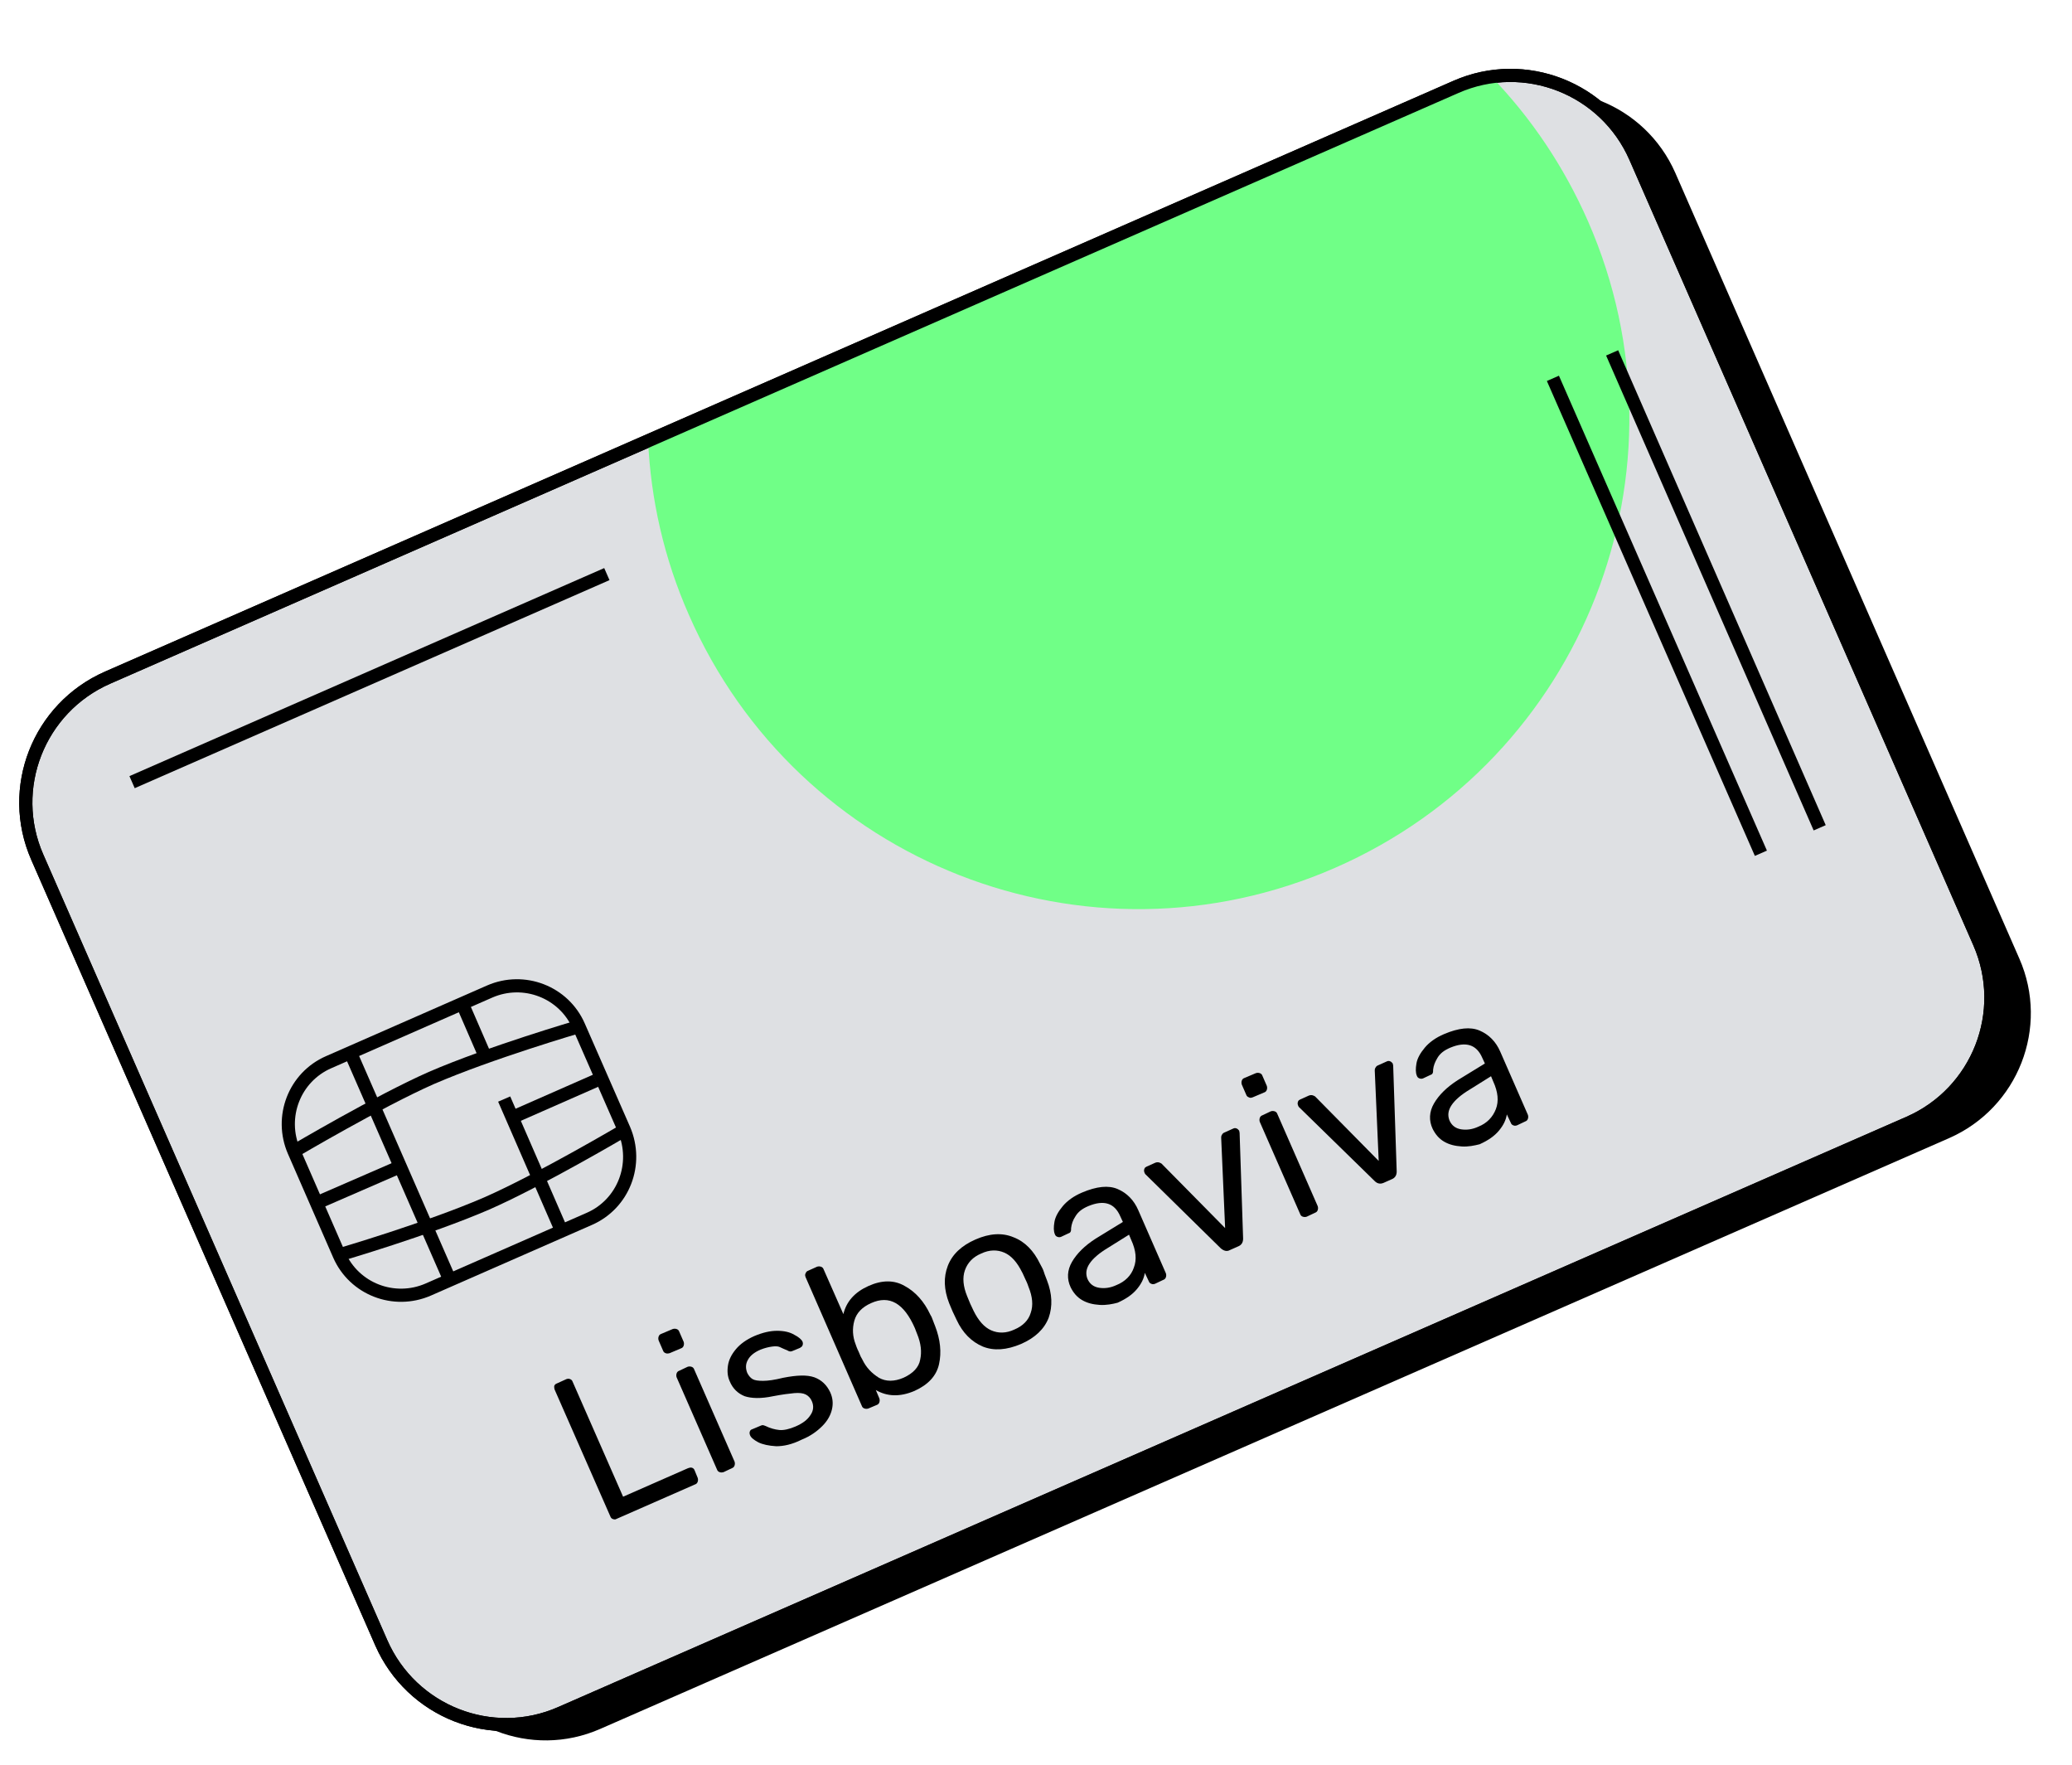
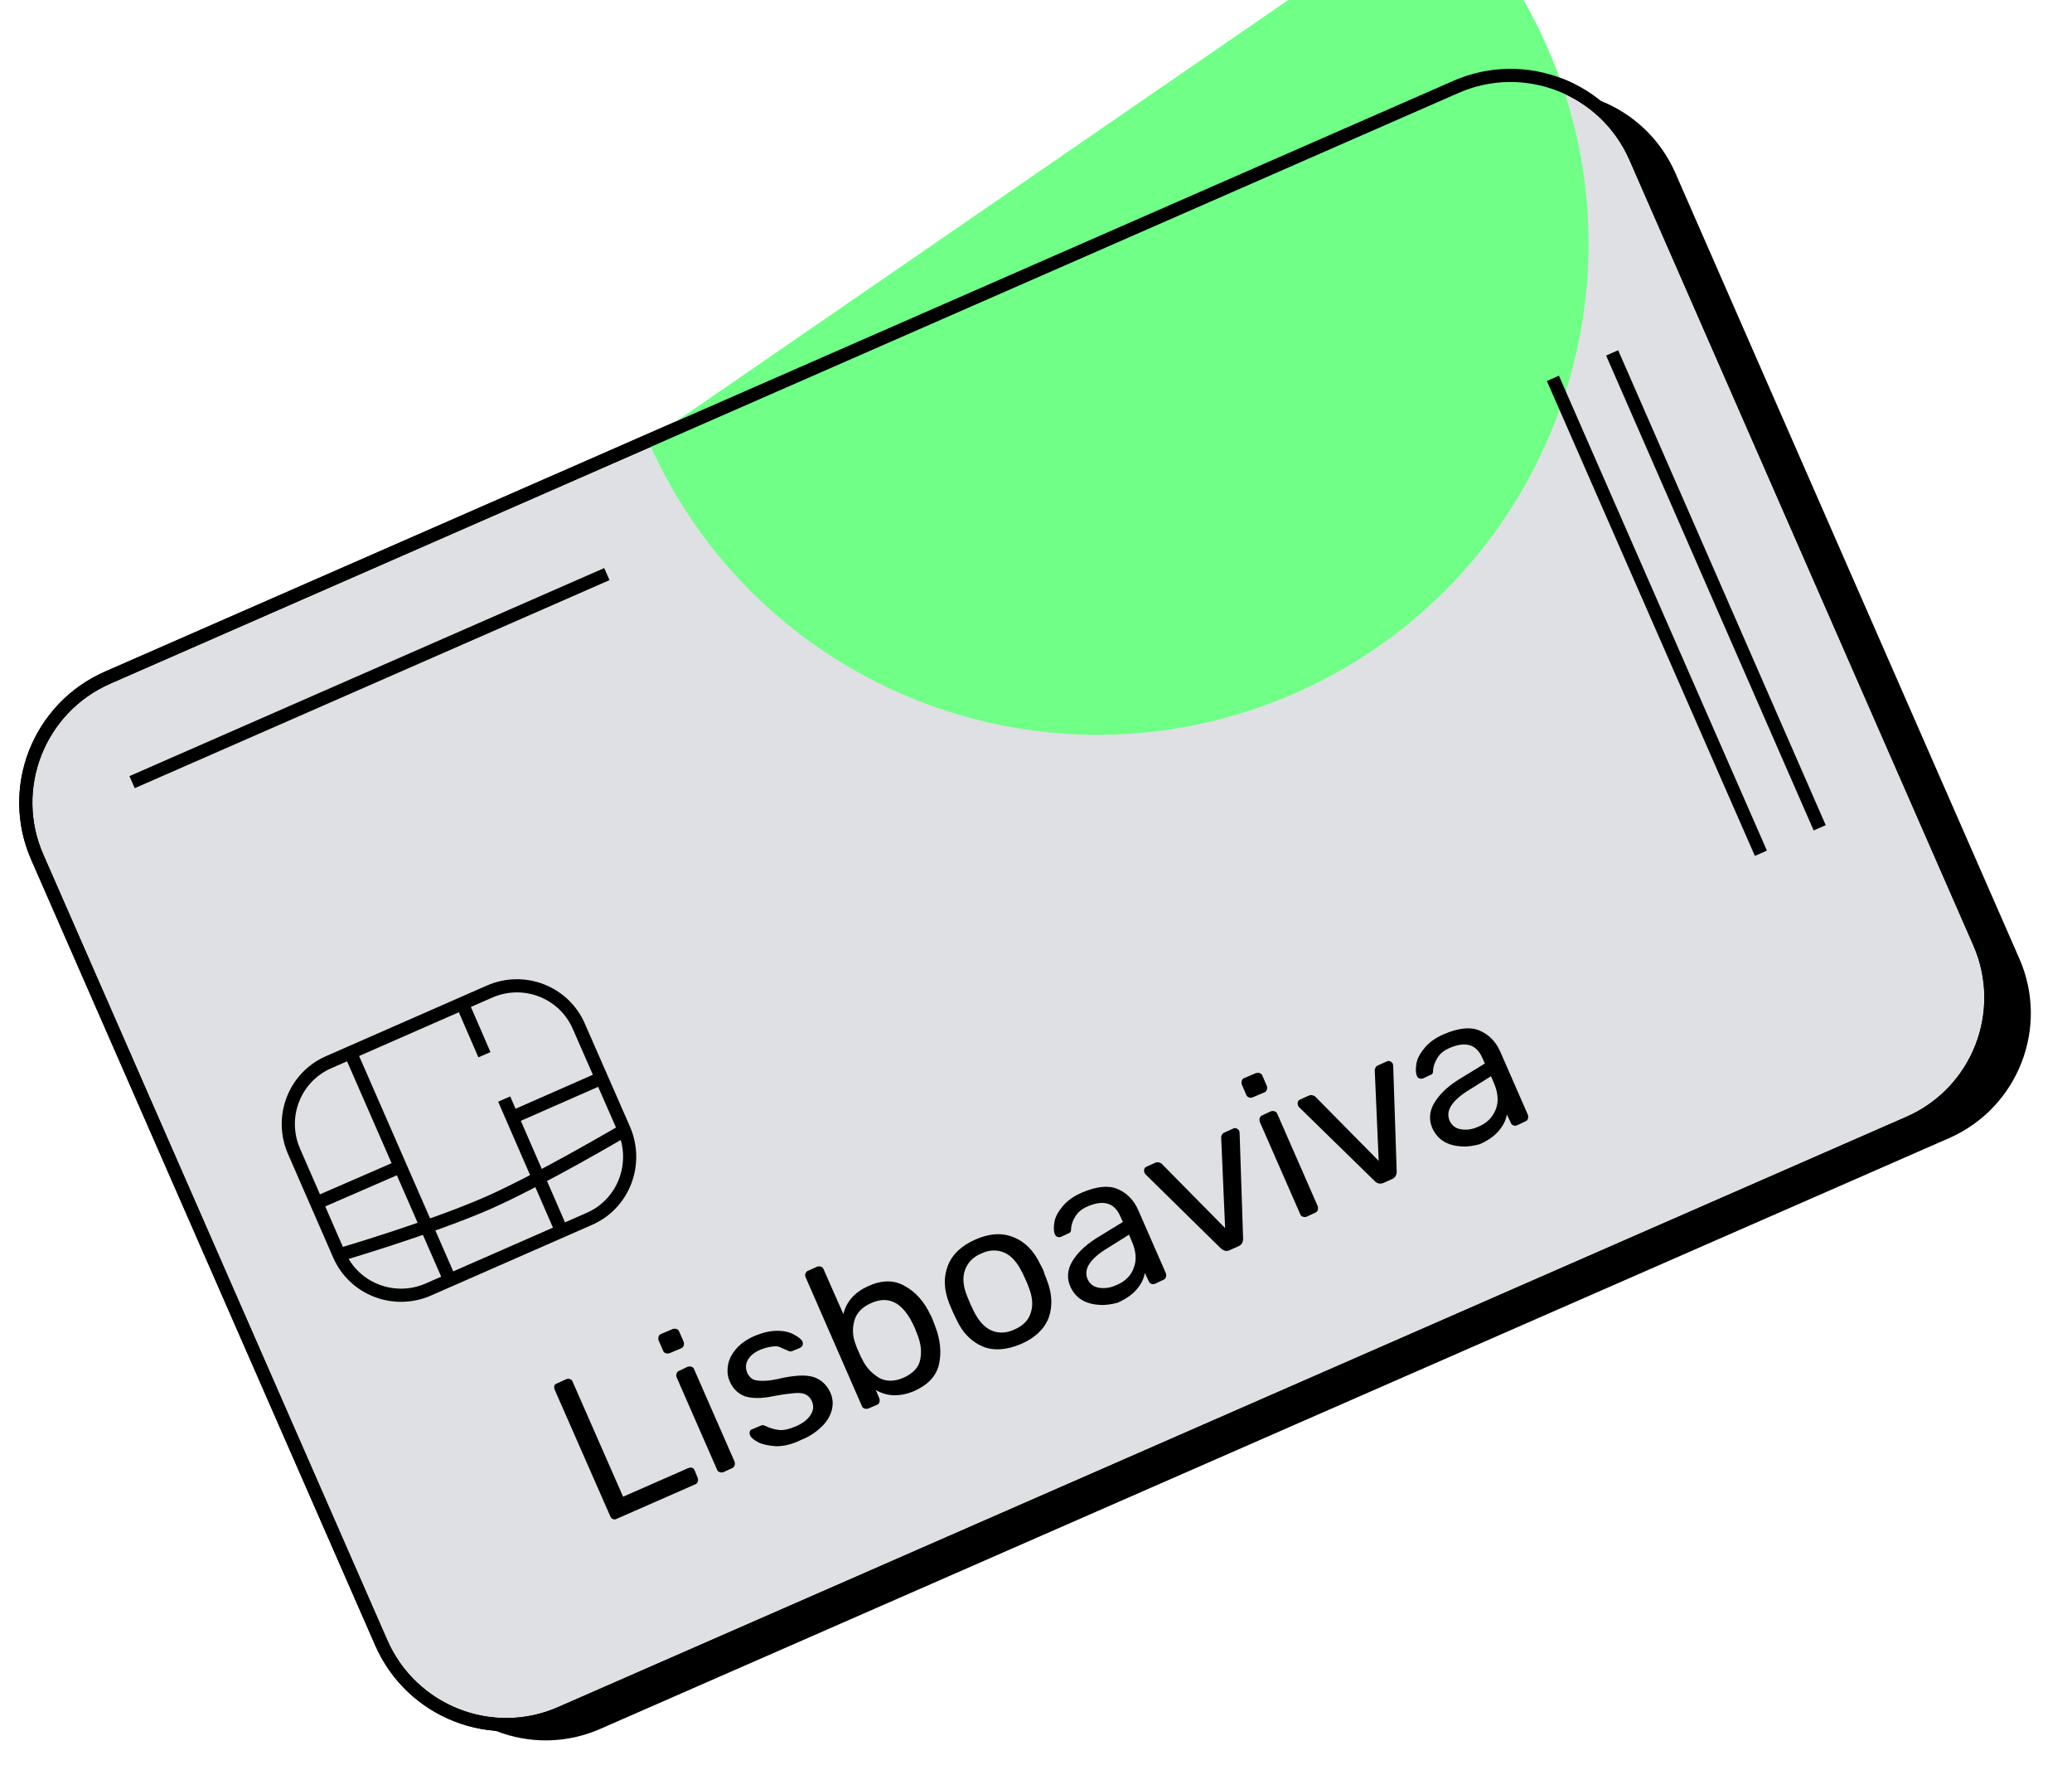
<svg xmlns="http://www.w3.org/2000/svg" version="1.1" id="Camada_1" x="0px" y="0px" viewBox="0 0 472.2 402.1" style="enable-background:new 0 0 472.2 402.1;" xml:space="preserve">
  <style type="text/css">
	.st0{fill:#DEE0E3;stroke:#000000;stroke-width:3;stroke-miterlimit:10;}
	.st1{fill:none;stroke:#000000;stroke-width:3;stroke-miterlimit:10;}
	.st2{fill:none;}
	.st3{enable-background:new    ;}
	.st4{fill:#70FF87;}
</style>
  <path d="M444.2,259.3L136.8,393.9c-15.7,6.9-34-0.3-40.9-16l-78.4-179c-6.9-15.7,0.3-34,16-40.9L340.9,23.4c15.7-6.9,34,0.3,40.9,16  l78.4,179C467.1,234.1,459.9,252.4,444.2,259.3z" />
  <path class="st0" d="M435.1,255.8L127.8,390.3c-15.7,6.9-34-0.3-40.9-16l-78.4-179c-6.9-15.7,0.3-34,16-40.9L331.8,19.8  c15.7-6.9,34,0.3,40.9,16l78.4,179C458,230.6,450.8,248.9,435.1,255.8z" />
  <line class="st1" x1="30.1" y1="178.2" x2="138.3" y2="130.8" />
  <rect x="119.6" y="262.2" transform="matrix(0.916 -0.401 0.401 0.916 -92.849 124.564)" class="st2" width="263" height="43.7" />
  <g class="st3">
    <path d="M139.7,346.1c-0.3-0.1-0.5-0.3-0.6-0.6l-12.7-28.9c-0.1-0.3-0.1-0.6-0.1-0.8c0.1-0.3,0.3-0.5,0.6-0.6l2.2-1   c0.3-0.1,0.6-0.1,0.8,0c0.3,0.1,0.5,0.3,0.6,0.6L142,341l14.8-6.5c0.3-0.1,0.6-0.2,0.9-0.1c0.3,0.1,0.5,0.3,0.6,0.6l0.7,1.7   c0.1,0.3,0.1,0.6,0,0.9s-0.3,0.5-0.6,0.6l-18,7.9C140.3,346.2,140,346.2,139.7,346.1z" />
    <path d="M151.7,308.3c-0.3-0.1-0.5-0.3-0.6-0.6l-1-2.3c-0.1-0.3-0.1-0.6,0-0.9s0.3-0.5,0.6-0.6l2.6-1.1c0.3-0.1,0.6-0.1,0.9,0   c0.3,0.1,0.5,0.3,0.6,0.6l1,2.3c0.1,0.3,0.1,0.6,0,0.9s-0.3,0.5-0.6,0.6l-2.6,1.1C152.2,308.4,151.9,308.4,151.7,308.3z M164,335.4   c-0.3-0.1-0.5-0.3-0.6-0.6l-9.2-21c-0.1-0.3-0.1-0.6,0-0.9s0.3-0.5,0.6-0.6l1.9-0.9c0.3-0.1,0.6-0.1,0.9,0c0.3,0.1,0.5,0.3,0.6,0.6   l9.2,21c0.1,0.3,0.1,0.6,0,0.9s-0.3,0.5-0.6,0.6l-1.9,0.9C164.5,335.5,164.3,335.5,164,335.4z" />
    <path d="M176.9,329.5c-1.7-0.1-3.1-0.4-4.1-0.9c-1.1-0.6-1.7-1.1-1.9-1.7c-0.1-0.3-0.1-0.6,0-0.8c0.1-0.3,0.3-0.4,0.6-0.5l1.9-0.8   c0.2-0.1,0.3-0.1,0.5-0.1c0.1,0,0.3,0.1,0.6,0.2c1,0.5,2.1,0.8,3.1,0.9s2.3-0.2,3.7-0.8c1.6-0.7,2.7-1.5,3.4-2.6   c0.7-1,0.8-2.1,0.3-3.2c-0.3-0.7-0.8-1.2-1.4-1.5c-0.6-0.3-1.5-0.4-2.6-0.3s-2.7,0.3-4.8,0.7c-2.8,0.6-5,0.5-6.5,0   c-1.5-0.6-2.7-1.7-3.4-3.4c-0.5-1.1-0.6-2.3-0.4-3.6c0.2-1.3,0.8-2.5,1.8-3.7s2.4-2.2,4.2-3c1.9-0.8,3.6-1.2,5.2-1.2   c1.6,0,2.9,0.3,3.9,0.9c1,0.5,1.7,1.1,1.9,1.6c0.1,0.3,0.1,0.5,0,0.8s-0.3,0.4-0.6,0.6l-1.7,0.7c-0.4,0.2-0.8,0.1-1.1-0.1   c-0.7-0.3-1.4-0.6-1.8-0.8s-1.1-0.2-1.8-0.1s-1.6,0.3-2.6,0.7c-1.4,0.6-2.4,1.4-2.9,2.4c-0.5,0.9-0.5,1.9-0.1,2.9   c0.3,0.6,0.7,1.1,1.2,1.4s1.3,0.4,2.4,0.4c1.1,0,2.6-0.2,4.6-0.7c3.1-0.6,5.4-0.7,7.1-0.1c1.6,0.6,2.8,1.7,3.6,3.4   c0.6,1.3,0.7,2.6,0.4,3.9s-1,2.6-2.2,3.8c-1.2,1.2-2.7,2.3-4.7,3.1C180.5,329.1,178.6,329.5,176.9,329.5z" />
    <path d="M199.6,316.7l0.8,1.9c0.1,0.3,0.1,0.6,0,0.9s-0.3,0.5-0.6,0.6l-1.9,0.8c-0.3,0.1-0.6,0.1-0.9,0c-0.3-0.1-0.5-0.3-0.6-0.6   L183.6,291c-0.1-0.3-0.2-0.6,0-0.9c0.1-0.3,0.3-0.5,0.6-0.6l2-0.9c0.3-0.1,0.6-0.1,0.9,0c0.3,0.1,0.5,0.3,0.6,0.6l4.5,10.2   c0.7-2.9,2.6-5,5.7-6.4c3.1-1.4,5.9-1.4,8.3,0c2.4,1.3,4.4,3.5,5.8,6.5c0.2,0.3,0.4,0.7,0.6,1.3c0.2,0.6,0.4,1,0.5,1.3   c1.2,3.1,1.5,6,0.9,8.7s-2.5,4.7-5.6,6.1C205.1,318.3,202.2,318.2,199.6,316.7z M209.7,309.8c0.4-1.8,0.2-3.7-0.7-5.9   c-0.1-0.3-0.3-0.7-0.5-1.3c-2.5-5.7-5.8-7.6-10-5.7c-2,0.9-3.3,2.2-3.8,4s-0.4,3.6,0.3,5.4c0.1,0.3,0.3,0.9,0.7,1.7   c0.3,0.8,0.6,1.4,0.8,1.7c0.9,1.9,2.2,3.2,3.8,4.2c1.6,0.9,3.5,0.9,5.6,0C208.1,312.9,209.4,311.5,209.7,309.8z" />
    <path d="M224,306.8c-2.6-1.1-4.6-3.1-6-6.1l-0.9-1.9l-0.8-1.9c-1.2-3.1-1.3-5.9-0.3-8.5s3.1-4.6,6.3-6s6.1-1.6,8.7-0.5   c2.6,1,4.6,3.1,6,6c0.3,0.6,0.7,1.2,0.9,1.9s0.5,1.3,0.7,1.9c1.2,3.1,1.3,5.9,0.4,8.5c-1,2.6-3.1,4.6-6.3,6   C229.4,307.6,226.5,307.8,224,306.8z M234.9,299.1c0.6-1.7,0.4-3.7-0.5-5.9c-0.1-0.3-0.3-0.9-0.7-1.7c-0.4-0.8-0.6-1.4-0.8-1.7   c-1.1-2.2-2.4-3.7-4-4.4c-1.6-0.7-3.4-0.7-5.3,0.2c-1.9,0.8-3.1,2.1-3.7,3.8c-0.6,1.7-0.4,3.7,0.5,5.9l0.7,1.7l0.8,1.7   c1.1,2.2,2.4,3.7,4,4.4c1.6,0.7,3.4,0.7,5.3-0.2C233.1,302.1,234.4,300.8,234.9,299.1z" />
    <path d="M250.6,297.3c-1.5-0.1-2.8-0.4-4-1.1s-2-1.7-2.6-2.9c-0.9-1.9-0.8-3.9,0.3-5.8s2.9-3.7,5.4-5.3l6.2-3.8l-0.6-1.3   c-1.3-3-3.7-3.8-7.3-2.3c-1.4,0.6-2.3,1.3-2.9,2.3c-0.6,0.9-0.9,1.8-1,2.7c0,0.3,0,0.6-0.1,0.8c-0.1,0.2-0.2,0.3-0.5,0.4l-1.7,0.8   c-0.3,0.1-0.5,0.1-0.8,0s-0.5-0.3-0.6-0.6c-0.3-0.7-0.3-1.6-0.1-2.8c0.2-1.2,0.9-2.4,1.9-3.6s2.5-2.3,4.4-3.1   c3.3-1.4,6-1.7,8.1-0.8c2.1,0.9,3.7,2.5,4.7,4.8l6.3,14.4c0.1,0.3,0.1,0.6,0,0.9s-0.3,0.5-0.6,0.6l-1.9,0.9c-0.3,0.1-0.6,0.1-0.8,0   c-0.3-0.1-0.5-0.3-0.6-0.6l-0.9-1.9c-0.2,1.3-0.8,2.5-1.8,3.7s-2.4,2.2-4.4,3.1C253.6,297.1,252.1,297.4,250.6,297.3z M258.4,288.8   c0.7-1.8,0.5-3.9-0.6-6.3l-0.5-1.2l-4.8,3c-2,1.2-3.4,2.4-4.2,3.6s-0.9,2.3-0.5,3.4c0.5,1.2,1.4,1.9,2.7,2.1s2.6,0,3.9-0.6   C256.4,292,257.8,290.6,258.4,288.8z" />
    <path d="M278.2,284.4L261,267.5c-0.1-0.1-0.1-0.2-0.2-0.4c-0.1-0.3-0.1-0.5,0-0.8s0.3-0.4,0.5-0.5l2-0.9c0.5-0.2,0.9-0.1,1.4,0.2   l14.5,14.7l-0.9-20.6c0-0.2,0-0.4,0.2-0.7c0.1-0.2,0.3-0.4,0.6-0.5l2-0.9c0.2-0.1,0.5-0.1,0.7,0c0.3,0.1,0.4,0.3,0.6,0.5l0.1,0.5   l0.8,24.1c0,0.9-0.4,1.5-1.2,1.8l-1.8,0.8C279.6,285.2,278.9,285,278.2,284.4z" />
    <path d="M284.6,250c-0.3-0.1-0.5-0.3-0.6-0.6l-1-2.3c-0.1-0.3-0.1-0.6,0-0.9c0.1-0.3,0.3-0.5,0.6-0.6l2.6-1.1   c0.3-0.1,0.6-0.1,0.9,0s0.5,0.3,0.6,0.6l1,2.3c0.1,0.3,0.1,0.6,0,0.9c-0.1,0.3-0.3,0.5-0.6,0.6l-2.6,1.1   C285.2,250.1,284.9,250.2,284.6,250z M296.9,277.2c-0.3-0.1-0.5-0.3-0.6-0.6l-9.2-21c-0.1-0.3-0.1-0.6,0-0.9   c0.1-0.3,0.3-0.5,0.6-0.6l1.9-0.9c0.3-0.1,0.6-0.1,0.9,0s0.5,0.3,0.6,0.6l9.2,21c0.1,0.3,0.1,0.6,0,0.9s-0.3,0.5-0.6,0.6l-1.9,0.9   C297.5,277.3,297.2,277.3,296.9,277.2z" />
    <path d="M313.3,269.1L296,252.2c-0.1-0.1-0.1-0.2-0.2-0.4c-0.1-0.3-0.1-0.5,0-0.8s0.3-0.4,0.5-0.5l2-0.9c0.5-0.2,0.9-0.1,1.4,0.2   l14.5,14.7l-0.9-20.6c0-0.2,0-0.4,0.2-0.7c0.1-0.2,0.3-0.4,0.6-0.5l2-0.9c0.2-0.1,0.5-0.1,0.7,0c0.3,0.1,0.4,0.3,0.6,0.5l0.1,0.5   l0.8,24.1c0,0.9-0.4,1.5-1.2,1.8l-1.8,0.8C314.6,269.8,313.9,269.7,313.3,269.1z" />
    <path d="M333.1,261.2c-1.5-0.1-2.8-0.4-4-1.1s-2-1.7-2.6-2.9c-0.9-1.9-0.8-3.9,0.3-5.8s2.9-3.7,5.4-5.3l6.2-3.8l-0.6-1.3   c-1.3-3-3.7-3.8-7.3-2.3c-1.4,0.6-2.3,1.3-2.9,2.3s-0.9,1.8-1,2.7c0,0.3,0,0.6-0.1,0.8s-0.2,0.3-0.5,0.4l-1.7,0.8   c-0.3,0.1-0.5,0.1-0.8,0s-0.5-0.3-0.6-0.6c-0.3-0.7-0.3-1.6-0.1-2.8s0.9-2.4,1.9-3.6c1-1.2,2.5-2.3,4.4-3.1c3.3-1.4,6-1.7,8.1-0.8   s3.7,2.5,4.7,4.8l6.3,14.4c0.1,0.3,0.1,0.6,0,0.9s-0.3,0.5-0.6,0.6l-1.9,0.9c-0.3,0.1-0.6,0.1-0.8,0c-0.3-0.1-0.5-0.3-0.6-0.6   l-0.9-1.9c-0.2,1.3-0.8,2.5-1.8,3.7s-2.4,2.2-4.4,3.1C336,261,334.6,261.3,333.1,261.2z M340.9,252.7c0.7-1.8,0.5-3.9-0.6-6.3   l-0.5-1.2l-4.8,3c-2,1.2-3.4,2.4-4.2,3.6c-0.8,1.2-0.9,2.3-0.5,3.4c0.5,1.2,1.4,1.9,2.7,2.1c1.3,0.2,2.6,0,3.9-0.6   C338.9,255.9,340.2,254.5,340.9,252.7z" />
  </g>
  <path class="st0" d="M134.3,277.7l-36.7,16.1c-7.8,3.4-16.9-0.1-20.3-7.9L67,262.3c-3.4-7.8,0.1-16.9,7.9-20.3l36.7-16.1  c7.8-3.4,16.9,0.1,20.3,7.9l10.3,23.5C145.6,265.2,142.1,274.3,134.3,277.7z" />
  <path class="st1" d="M77.3,285.9c0,0,20.2-5.9,33.6-11.7c12.1-5.3,31.4-16.7,31.4-16.7" />
-   <path class="st1" d="M131.9,233.9c0,0-20.2,5.9-33.6,11.7c-12,5.3-31.3,16.7-31.3,16.7" />
  <line class="st1" x1="72.1" y1="274.1" x2="91.2" y2="265.8" />
  <line class="st1" x1="116.7" y1="254.6" x2="135.8" y2="246.2" />
  <line class="st1" x1="102.5" y1="291.6" x2="79.9" y2="239.9" />
  <line class="st1" x1="128" y1="280.5" x2="114.9" y2="250.4" />
  <line class="st1" x1="110.4" y1="240.3" x2="105.8" y2="229.7" />
-   <path class="st4" d="M147.7,100.4c0.6,13.3,3.6,26.8,9.3,39.7c24.8,56.6,90.7,82.4,147.3,57.6s82.4-90.7,57.6-147.3  c-5.5-12.5-13-23.6-22-32.9c-2.7,0.4-5.5,1.1-8.1,2.3L147.7,100.4z" />
+   <path class="st4" d="M147.7,100.4c24.8,56.6,90.7,82.4,147.3,57.6s82.4-90.7,57.6-147.3  c-5.5-12.5-13-23.6-22-32.9c-2.7,0.4-5.5,1.1-8.1,2.3L147.7,100.4z" />
  <line class="st1" x1="353.9" y1="86.2" x2="401.3" y2="194.4" />
  <line class="st1" x1="367.4" y1="80.4" x2="414.7" y2="188.6" />
  <path class="st1" d="M435.1,255.8L127.8,390.3c-15.7,6.9-34-0.3-40.9-16l-78.4-179c-6.9-15.7,0.3-34,16-40.9L331.8,19.8  c15.7-6.9,34,0.3,40.9,16l78.4,179C458,230.6,450.8,248.9,435.1,255.8z" />
</svg>